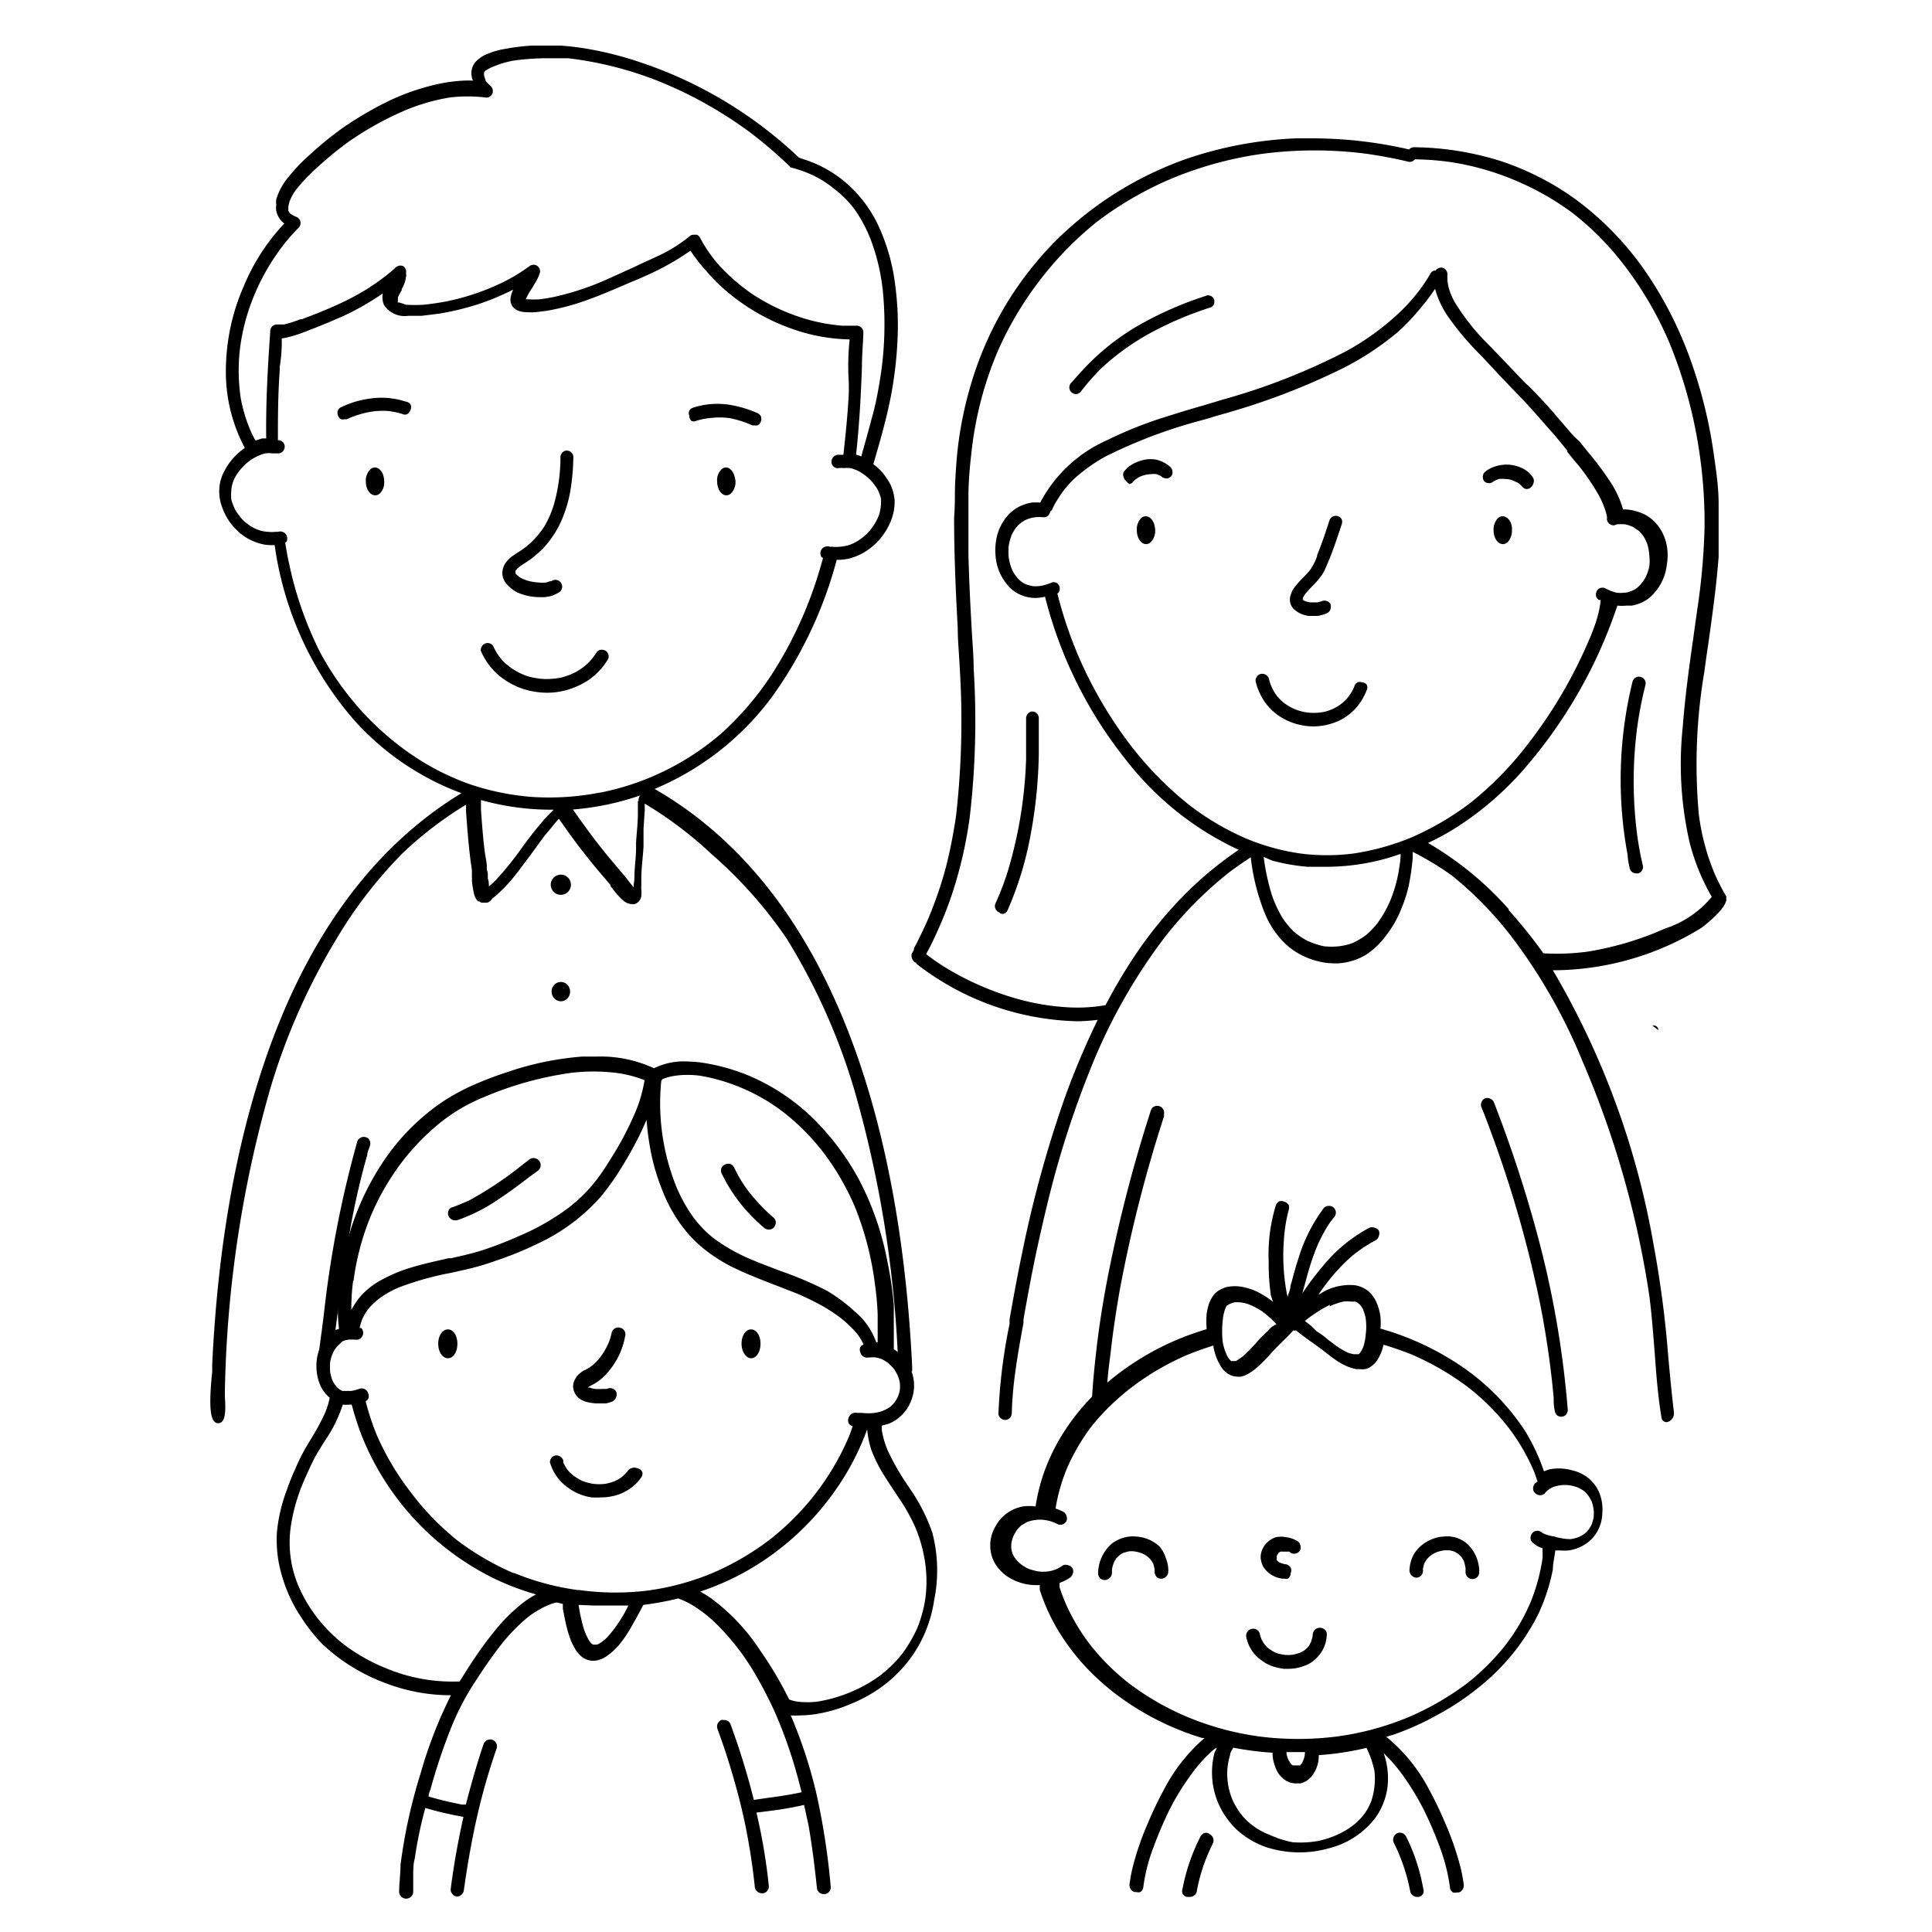
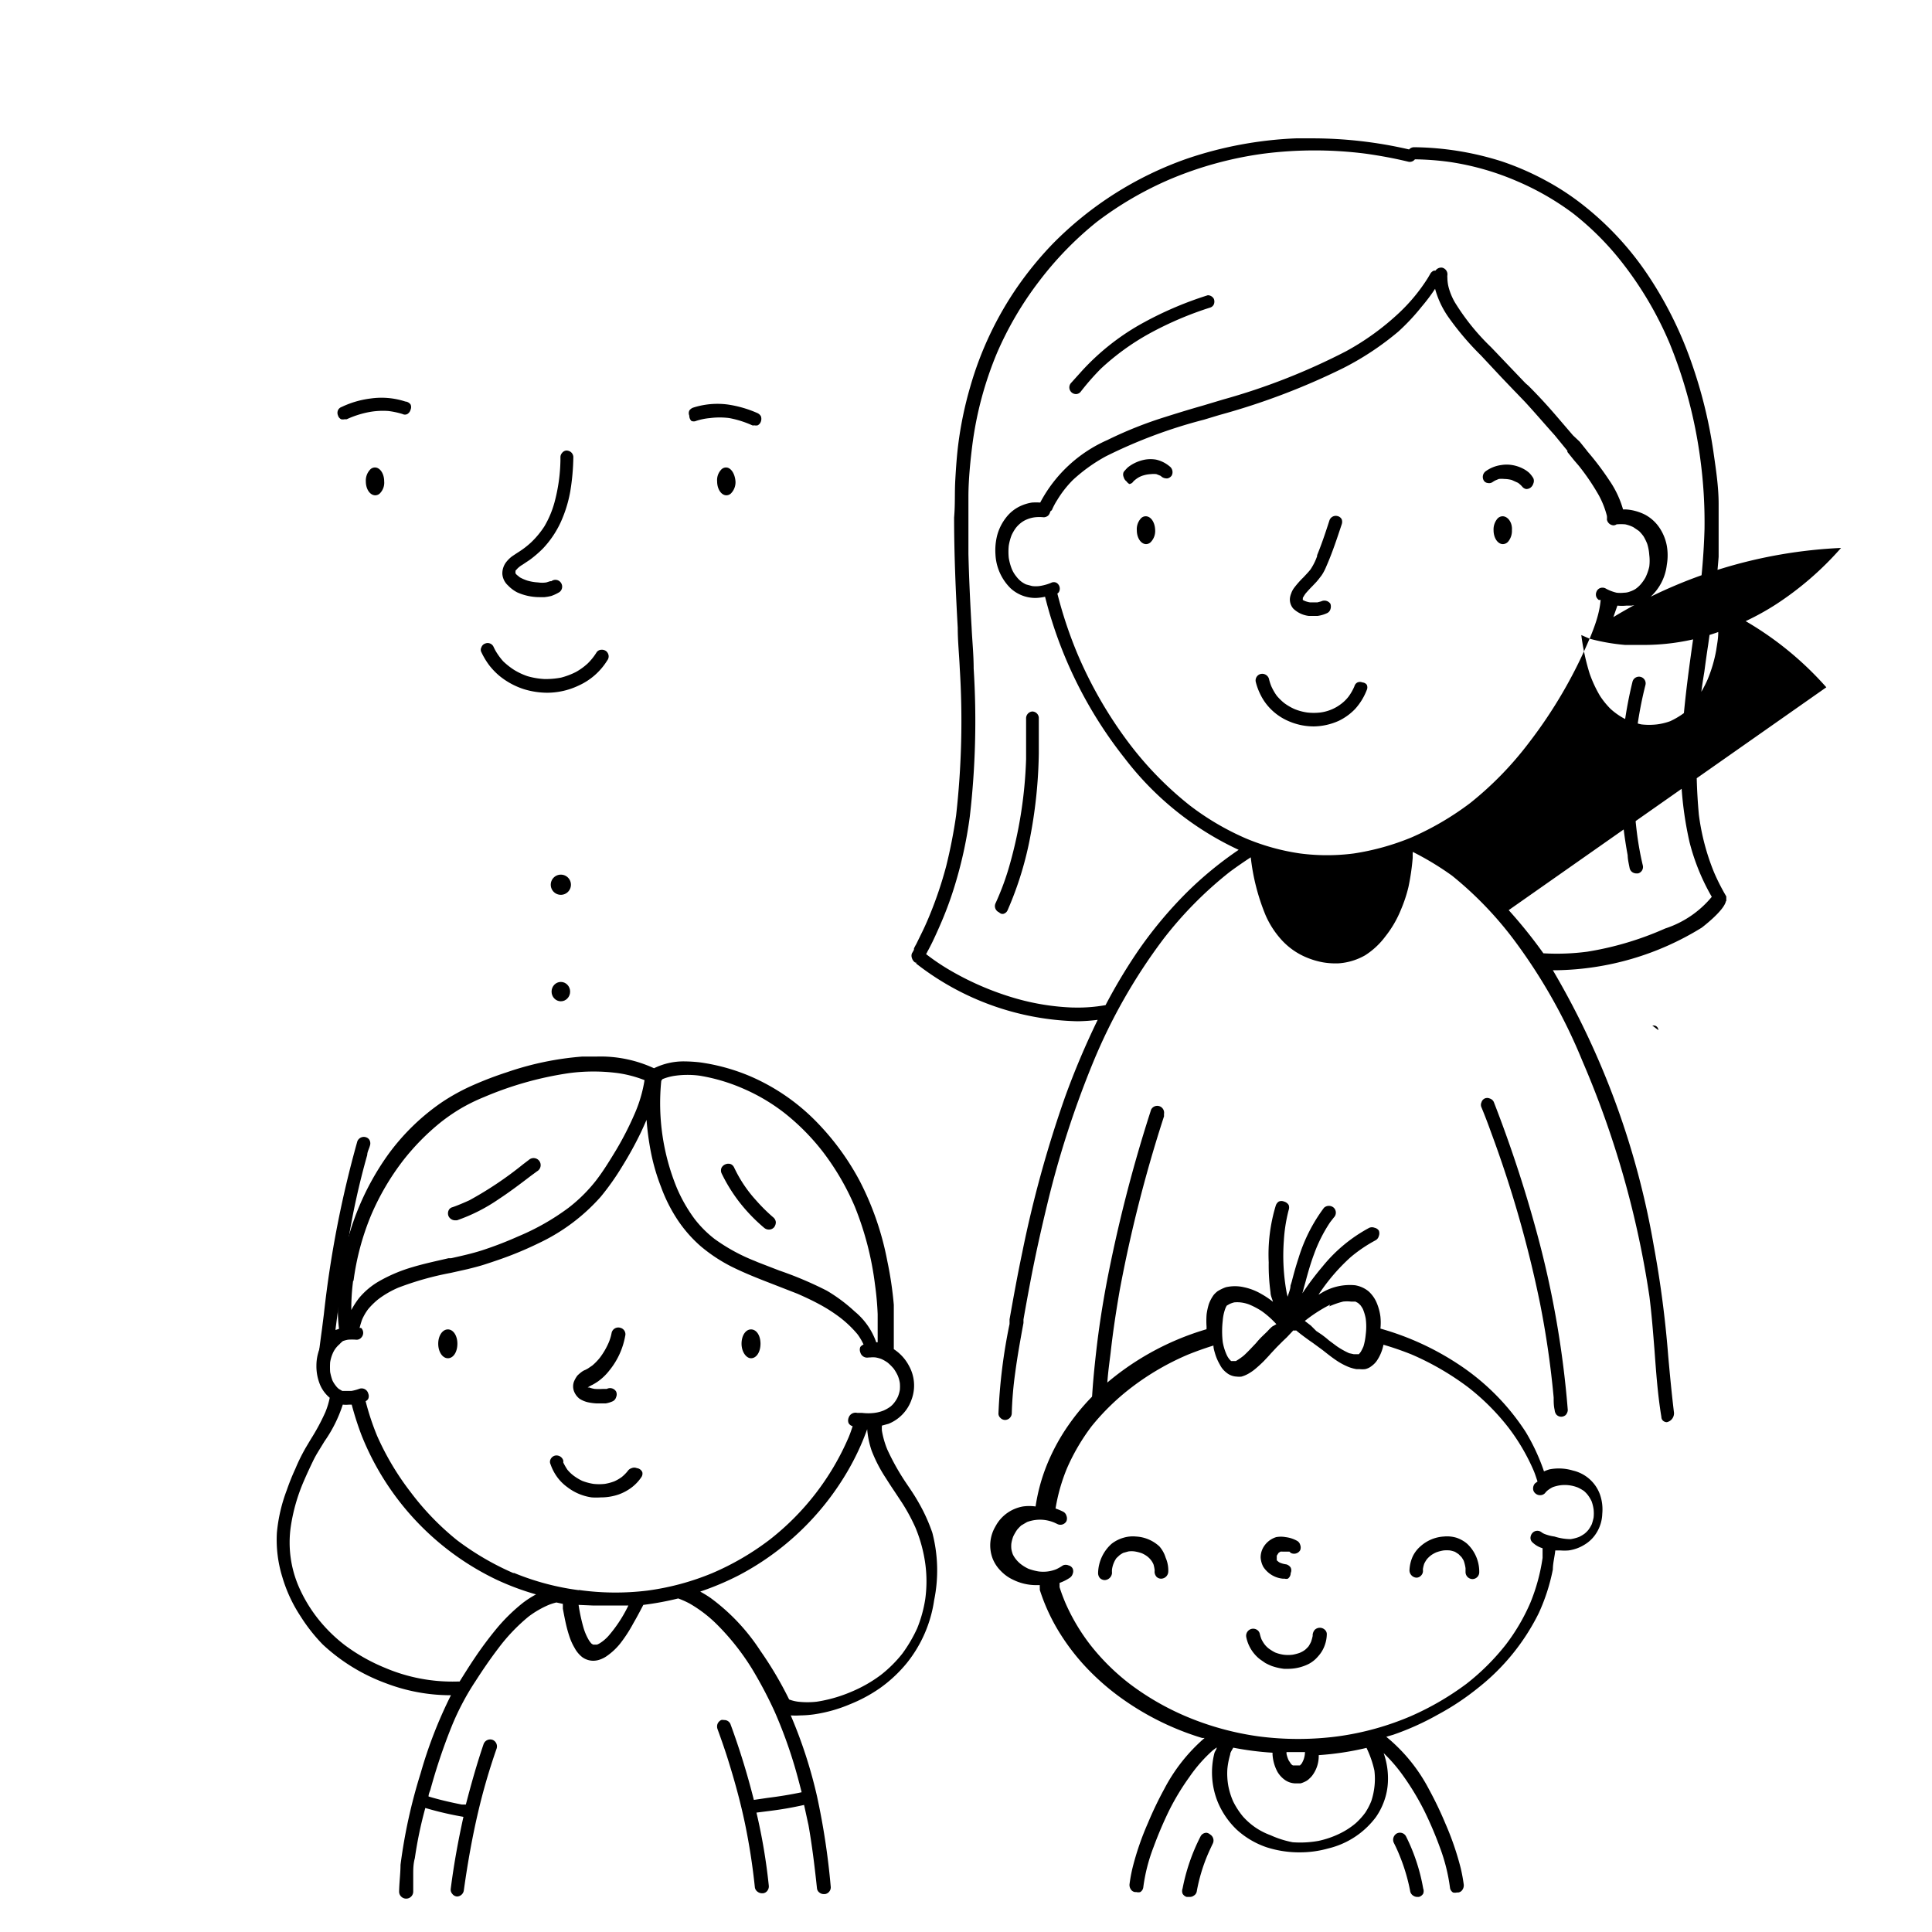
<svg xmlns="http://www.w3.org/2000/svg" id="Layer_3" data-name="Layer 3" viewBox="0 0 95.8 95.8">
  <defs />
  <path class="cls-1" d="M82.23 51.08a.23.23 0 0 0-.24-.23h-.06M83.23 51h-.07" />
  <path d="M25.64 29.37a2.7 2.7 0 0 0 1.11.24H27a2.35 2.35 0 0 0 .34-.06 2.14 2.14 0 0 0 .4-.19.33.33 0 0 0 .13-.21.34.34 0 0 0-.06-.26.33.33 0 0 0-.47-.07h-.06l-.19.06a1.39 1.39 0 0 1-.41 0 2.35 2.35 0 0 1-.53-.09 2.16 2.16 0 0 1-.37-.16l-.16-.13-.06-.07v-.07a.21.21 0 0 0 0-.06l.1-.11a1.26 1.26 0 0 1 .25-.19l.36-.24a5.58 5.58 0 0 0 .66-.57 4.85 4.85 0 0 0 .88-1.31 6.4 6.4 0 0 0 .47-1.53 11.3 11.3 0 0 0 .15-1.7.34.34 0 0 0-.13-.24.38.38 0 0 0-.21-.07.3.3 0 0 0-.22.12.32.32 0 0 0-.08.23v.13a8.57 8.57 0 0 1-.3 2.11 4.85 4.85 0 0 1-.49 1.16 4.38 4.38 0 0 1-.67.81 4.28 4.28 0 0 1-.58.45l-.14.09-.21.14a1.54 1.54 0 0 0-.29.28.92.92 0 0 0-.2.61.86.86 0 0 0 .28.56 1.74 1.74 0 0 0 .45.34ZM34.28 20.87a.29.29 0 0 0 .24 0 3.13 3.13 0 0 1 .69-.14 3.8 3.8 0 0 1 .95 0 5 5 0 0 1 1.14.36.18.18 0 0 0 .1 0 .39.39 0 0 0 .17 0 .33.33 0 0 0 .16-.19.39.39 0 0 0 0-.26.38.38 0 0 0-.18-.16 5.67 5.67 0 0 0-1.45-.42 3.93 3.93 0 0 0-1.72.15.38.38 0 0 0-.2.15.31.31 0 0 0 0 .25.37.37 0 0 0 .1.26ZM28.68 34a3.23 3.23 0 0 0 1.43-1.25.33.33 0 0 0 .07-.23.35.35 0 0 0-.12-.23.35.35 0 0 0-.25-.07.29.29 0 0 0-.23.13 2.87 2.87 0 0 1-.44.55 3.07 3.07 0 0 1-.58.42 3.65 3.65 0 0 1-.74.28 4 4 0 0 1-.84.07 3.7 3.7 0 0 1-.82-.14 3.26 3.26 0 0 1-.68-.32 3.62 3.62 0 0 1-.53-.42 3.17 3.17 0 0 1-.4-.56l-.07-.14a.32.32 0 0 0-.42-.18.3.3 0 0 0-.19.19.25.25 0 0 0 0 .24 3.73 3.73 0 0 0 .39.65 3.48 3.48 0 0 0 .5.52 3.71 3.71 0 0 0 1.24.67 4 4 0 0 0 1.13.17 3.65 3.65 0 0 0 1.55-.35ZM16.59 66.41l.05-.4v-.12c.19-1.46.37-2.88.62-4.32a37.73 37.73 0 0 1 .95-4.3c0-.15.09-.3.13-.45a.36.36 0 0 0 0-.25.29.29 0 0 0-.17-.17.34.34 0 0 0-.26 0 .35.35 0 0 0-.19.19 53 53 0 0 0-1.66 8.57l-.1.79c-.06.42-.11.85-.17 1.27ZM18.59 23.18a.33.33 0 0 0-.25.12.79.79 0 0 0-.2.57c0 .39.21.69.47.69a.33.33 0 0 0 .25-.12.75.75 0 0 0 .19-.57c0-.39-.21-.69-.46-.69ZM36 23.18a.33.33 0 0 0-.25.12.75.75 0 0 0-.19.57c0 .39.21.69.46.69a.33.33 0 0 0 .25-.12.79.79 0 0 0 .2-.57c-.03-.39-.23-.69-.47-.69ZM20.1 19.91a3.81 3.81 0 0 0-1.72-.15 4.66 4.66 0 0 0-1.44.42.31.31 0 0 0-.18.16.33.33 0 0 0 0 .26.3.3 0 0 0 .16.19.38.38 0 0 0 .16 0h.11a4.79 4.79 0 0 1 1.13-.36 3.76 3.76 0 0 1 .94-.05 4.15 4.15 0 0 1 .7.15.26.26 0 0 0 .24 0 .36.36 0 0 0 .16-.22.32.32 0 0 0 0-.25.35.35 0 0 0-.26-.15Z" />
-   <path d="M32.46 39.12a13.94 13.94 0 0 0 5.78-4.51 20.73 20.73 0 0 0 3.25-6.85h.11a2.41 2.41 0 0 0 .53-.07 2.89 2.89 0 0 0 1.1-.57 3.19 3.19 0 0 0 1-1.44 2.49 2.49 0 0 0 .13-.87 2.24 2.24 0 0 0-.19-.75 3.27 3.27 0 0 0-.45-.67 3.34 3.34 0 0 0-.41-.37V23c.32-1.1.65-2.23.87-3.38a19.55 19.55 0 0 0 .32-2.68 15.16 15.16 0 0 0-.11-2.8 9.79 9.79 0 0 0-.69-2.62 6.48 6.48 0 0 0-1.44-2.17 6 6 0 0 0-2.37-1.44l-.27-.09a21.15 21.15 0 0 0-8.3-4.87A17 17 0 0 0 29 2.4c-.38-.06-.79-.11-1.21-.14h-1.4a10.15 10.15 0 0 0-1.32.16 3.73 3.73 0 0 0-.84.23 1.61 1.61 0 0 0-.65.42.84.84 0 0 0-.18.35.81.81 0 0 0 0 .41s0 .11.07.17a4.61 4.61 0 0 0-.53 0 7.86 7.86 0 0 0-1.28.18 11.27 11.27 0 0 0-2.45.86 17.15 17.15 0 0 0-2.14 1.25c-.25.17-.49.36-.7.52-.39.31-.73.6-1.05.9a8.38 8.38 0 0 0-1 1.05 3.08 3.08 0 0 0-.62 1.12 1 1 0 0 0 0 .28 1 1 0 0 0 0 .3 1.05 1.05 0 0 0 .26.5.53.53 0 0 0 .14.12 10.26 10.26 0 0 0-2 3.08 10.52 10.52 0 0 0-.9 4.15 8 8 0 0 0 .94 3.9 3.18 3.18 0 0 0-1 1.12 2.09 2.09 0 0 0-.25.74 2.22 2.22 0 0 0 .06.88 3 3 0 0 0 .91 1.45 2.64 2.64 0 0 0 1.06.56 1.88 1.88 0 0 0 .53.07h.17a16.71 16.71 0 0 0 3.95 8.69 13.39 13.39 0 0 0 5.31 3.61c-9.36 5.7-11.91 18.53-12.36 28.4a2.55 2.55 0 0 1 0 .31c-.1 1-.18 2.16.11 2.45a.25.25 0 0 0 .19.08c.42 0 .36-.81.33-1.33v-.22a58.2 58.2 0 0 1 2.24-15 31.8 31.8 0 0 1 3.31-7.49 22.07 22.07 0 0 1 3.3-4.26 18.53 18.53 0 0 1 3.11-2.37v.36c.07.94.14 1.92.29 2.87v.35a.9.9 0 0 1 0 .18 4.37 4.37 0 0 0 .08.54 1.11 1.11 0 0 0 .07.26.65.65 0 0 0 .15.23.11.11 0 0 0 .06 0 .35.35 0 0 0 .12.07H24.17a.6.6 0 0 0 .24-.2l.12-.1.11-.09.24-.23c.17-.16.32-.33.48-.51.29-.35.56-.72.83-1.08l.1-.13c.23-.32.47-.65.73-1l.28-.33c.13-.17.27-.33.41-.49.38.53.76 1.08 1.18 1.61.24.31.49.62.74.92l.4.47.09.11.15.17v.05c.1.14.21.27.32.41l.22.23a1 1 0 0 0 .27.2.61.61 0 0 0 .25.06.32.32 0 0 0 .14 0 .49.49 0 0 0 .33-.4 1.77 1.77 0 0 0 0-.32.61.61 0 0 1 0-.14v-.38c0-.54.08-1.08.11-1.62v-.89l.06-.89v-.24a.34.34 0 0 1 0-.1 19.18 19.18 0 0 1 3.3 2.49A21.85 21.85 0 0 1 39 46.53 31 31 0 0 1 42.35 54a56.74 56.74 0 0 1 2.2 14h.68v-.24c-.48-10.01-3.08-23.06-12.77-28.64ZM11.94 19.76a9.43 9.43 0 0 1-.07-2.2 10 10 0 0 1 .61-2.6 10.83 10.83 0 0 1 1.32-2.47 9.39 9.39 0 0 1 1-1.19.33.33 0 0 0-.09-.54 1.26 1.26 0 0 1-.26-.13.45.45 0 0 1-.1-.09l-.05-.08a.19.19 0 0 1 0-.09.62.62 0 0 1 0-.13 1.64 1.64 0 0 1 .07-.28 2.28 2.28 0 0 1 .34-.59 8.49 8.49 0 0 1 .95-1c.33-.31.68-.61 1.08-.93.29-.22.53-.41.78-.57a15.41 15.41 0 0 1 2.39-1.32 9.75 9.75 0 0 1 2.42-.72 7.57 7.57 0 0 1 1.71 0 .43.43 0 0 0 .16 0 .35.35 0 0 0 .2-.16.33.33 0 0 0-.07-.4 2.71 2.71 0 0 1-.24-.25L24 3.74V3.59l.08-.09a2.18 2.18 0 0 1 .27-.15A4.68 4.68 0 0 1 25.5 3a12.25 12.25 0 0 1 1.44-.11h1.25a17.93 17.93 0 0 1 4.38 1.1 20.56 20.56 0 0 1 4.59 2.55 21.87 21.87 0 0 1 2 1.71s0 .05.08.06a6.09 6.09 0 0 1 1 .35 5.15 5.15 0 0 1 1.12.7 5.32 5.32 0 0 1 1 1 7 7 0 0 1 .86 1.64 10.22 10.22 0 0 1 .57 2.57 17 17 0 0 1-.19 4.46c-.08.48-.18 1-.31 1.48s-.34 1.27-.52 1.89l-.06.23-.26-.09c.16-1.46.24-2.93.29-4.36 0-.54.05-1.09.07-1.64v-.08a.33.33 0 0 0-.34-.31h-.7a9 9 0 0 1-2.18-.45 10 10 0 0 1-2.32-1.14 9.86 9.86 0 0 1-1.6-1.39 7 7 0 0 1-.94-1.35.41.41 0 0 0-.17-.18h-.17a.28.28 0 0 0-.19.07 7.33 7.33 0 0 1-1.5.95l-1 .46-.25.12-1.26.57a13.61 13.61 0 0 1-2.75.92c-.24.05-.46.08-.67.11a4 4 0 0 1-.58 0h-.12a3.36 3.36 0 0 1 .27-.49l.06-.09.2-.34a2.3 2.3 0 0 0 .17-.39.32.32 0 0 0-.11-.33.33.33 0 0 0-.41 0 8.49 8.49 0 0 1-1.2.74 11.68 11.68 0 0 1-2.89 1c-.4.08-.78.13-1.15.17a6.58 6.58 0 0 1-.88 0l-.32-.11h-.08a.25.25 0 0 1 0-.08v-.17a3.13 3.13 0 0 1 .19-.36v-.06a1.51 1.51 0 0 0 .21-.6.25.25 0 0 0 0-.17.35.35 0 0 0-.13-.36.35.35 0 0 0-.39.07l-.07.07a11 11 0 0 1-2.35 1.55c-.48.24-1 .46-1.52.67l-.7.27h-.08a5.5 5.5 0 0 1-.81.26h-.37a.33.33 0 0 0-.31.36c-.15 2.11-.22 3.75-.2 5.29H13l-.33.1a4.52 4.52 0 0 1-.25-.49 7.67 7.67 0 0 1-.48-1.59ZM27 40.61l-.27.33c-.1.11-.19.23-.29.35l-.36.47-.24.33a14.64 14.64 0 0 1-1.22 1.51 4 4 0 0 1-.3.29l-.08.06c0-.13 0-.25-.05-.38v-.11c0-.11 0-.22-.05-.33a.77.77 0 0 1 0-.15c0-.24-.07-.48-.1-.73-.09-.69-.14-1.4-.19-2.09v-.49a12.9 12.9 0 0 0 3.46.48h.14Zm4.63-.89v.62c0 .48-.06.95-.09 1.43v.27c0 .37-.05.75-.07 1.12s0 .46-.05.69V44l-.24-.3-.17-.22-.12-.14-.07-.08-.25-.3c-.31-.36-.62-.74-.94-1.15s-.84-1.12-1.22-1.67a13.42 13.42 0 0 0 3.34-.7c-.08.07-.08.18-.09.28Zm-1.88-.42a13.15 13.15 0 0 1-3.31.22 12.49 12.49 0 0 1-3.16-.64 12.43 12.43 0 0 1-2.75-1.38 14.11 14.11 0 0 1-2.66-2.31 14.81 14.81 0 0 1-2-2.85 18 18 0 0 1-1.53-4.37c-.08-.35-.14-.71-.2-1.07 0 0 .06 0 .08-.07a.39.39 0 0 0 0-.26.35.35 0 0 0-.43-.2h-.12a1.72 1.72 0 0 1-.39 0 1.76 1.76 0 0 1-.4-.07 2.48 2.48 0 0 1-.44-.2 3.13 3.13 0 0 1-.44-.36 3.72 3.72 0 0 1-.33-.45 2.54 2.54 0 0 1-.2-.52 2.3 2.3 0 0 1 0-.45 1.28 1.28 0 0 1 .06-.34 1.56 1.56 0 0 1 .19-.42 2.68 2.68 0 0 1 .4-.49 2.2 2.2 0 0 1 .53-.39 2.16 2.16 0 0 1 .51-.2 1.37 1.37 0 0 1 .34 0h.23a.33.33 0 0 0 .38-.27.32.32 0 0 0-.26-.38h-.07c0-1.05 0-2.19.09-3.48v-.16a7.54 7.54 0 0 0 .1-1.41 3.35 3.35 0 0 0 .54-.12c.23-.06.46-.15.68-.23l.17-.07c.45-.17 1-.4 1.62-.67a13.1 13.1 0 0 0 2-1.14 1 1 0 0 0 .06.57 1.22 1.22 0 0 0 1.2.54h.67l.88-.11a13.65 13.65 0 0 0 1.84-.44 11.89 11.89 0 0 0 1.53-.61l.29-.14a1.2 1.2 0 0 0-.12.35.61.61 0 0 0 0 .3.55.55 0 0 0 .16.27.7.7 0 0 0 .28.15 1.24 1.24 0 0 0 .36.05 3 3 0 0 0 .43 0l.56-.07a11.7 11.7 0 0 0 2.12-.58c.83-.3 1.65-.68 2.43-1l.36-.16a13 13 0 0 0 2.21-1.24 7.44 7.44 0 0 0 .76.98 8.75 8.75 0 0 0 1.23 1.2 10.25 10.25 0 0 0 3 1.68 9 9 0 0 0 2.9.54 12.66 12.66 0 0 0-.04 2.17v.47c-.05 1-.15 2-.27 3.08h-.3a.36.36 0 0 0-.29.38.3.3 0 0 0 .12.22.3.3 0 0 0 .25.06.91.91 0 0 1 .23 0 2 2 0 0 1 .34 0 2 2 0 0 1 .49.2 2.69 2.69 0 0 1 .5.39 2.74 2.74 0 0 1 .36.48 2.22 2.22 0 0 1 .16.42 2 2 0 0 1 0 .35 2.51 2.51 0 0 1-.08.45 2.67 2.67 0 0 1-.25.51 2.76 2.76 0 0 1-.37.46 2.71 2.71 0 0 1-.46.36 2.11 2.11 0 0 1-.46.21 2.79 2.79 0 0 1-.4.07 1.67 1.67 0 0 1-.39 0h-.12a.36.36 0 0 0-.44.18.34.34 0 0 0 0 .28c0 .05.06.07.1.1-.11.4-.22.78-.34 1.14a20 20 0 0 1-2.2 4.63 15 15 0 0 1-2.46 2.89 13.06 13.06 0 0 1-6.03 2.97Z" />
  <path d="M27.81 43.37a.48.48 0 0 0 0 1 .48.48 0 0 0 0-1Z" />
  <ellipse cx="27.81" cy="49.17" rx=".46" ry=".48" />
  <path d="M64.89 30.54h.45a1.62 1.62 0 0 0 .47-.14.31.31 0 0 0 .16-.19.42.42 0 0 0 0-.27.36.36 0 0 0-.46-.12l-.19.05h-.36a1.38 1.38 0 0 1-.26-.07l-.1-.05v-.05a.11.11 0 0 0 0-.05 2.39 2.39 0 0 1 .13-.21c.11-.13.23-.26.35-.38l.18-.19c.1-.11.19-.23.28-.35a2.41 2.41 0 0 0 .22-.42c.31-.7.55-1.44.77-2.1a.37.37 0 0 0 0-.25.31.31 0 0 0-.21-.16.33.33 0 0 0-.4.22c-.19.59-.38 1.16-.61 1.72v.05a2.91 2.91 0 0 1-.33.66c-.11.14-.23.26-.35.39a4.62 4.62 0 0 0-.46.52 1 1 0 0 0-.15.29.83.83 0 0 0-.06.26.69.69 0 0 0 .17.48 1.33 1.33 0 0 0 .76.36ZM67.56 33.84a.32.32 0 0 0-.25 0 .3.3 0 0 0-.15.19 2.51 2.51 0 0 1-.29.51 1.93 1.93 0 0 1-.35.35 2.15 2.15 0 0 1-1.05.44 2.83 2.83 0 0 1-.65 0 2.66 2.66 0 0 1-.63-.17 2.72 2.72 0 0 1-.5-.29 2.67 2.67 0 0 1-.38-.37 2.73 2.73 0 0 1-.27-.47 2.4 2.4 0 0 1-.12-.38.35.35 0 0 0-.41-.23.33.33 0 0 0-.24.4 3.09 3.09 0 0 0 .25.66 2.64 2.64 0 0 0 .38.56 2.78 2.78 0 0 0 1 .72 3.13 3.13 0 0 0 1.24.26 3.11 3.11 0 0 0 1.25-.28 2.82 2.82 0 0 0 .8-.58 3 3 0 0 0 .58-.94.31.31 0 0 0 0-.27.29.29 0 0 0-.21-.11ZM75.83 23.45a1.44 1.44 0 0 0-.25-.18 1.83 1.83 0 0 0-.6-.21 1.63 1.63 0 0 0-.54 0 1.69 1.69 0 0 0-.76.3.35.35 0 0 0-.11.46.26.26 0 0 0 .2.13.3.3 0 0 0 .26-.06l.1-.06.19-.08a1.24 1.24 0 0 1 .27 0 1.57 1.57 0 0 1 .37.05l.31.14a1.24 1.24 0 0 1 .21.19.33.33 0 0 0 .2.12.36.36 0 0 0 .2-.06.39.39 0 0 0 .15-.21.33.33 0 0 0 0-.27 1.39 1.39 0 0 0-.2-.26ZM54.89 69.09c0-.68.1-1.35.18-2 .11-1 .26-2 .45-3.1a68.64 68.64 0 0 1 2.2-8.64.93.93 0 0 1 0-.13.34.34 0 0 0-.64-.2 71.91 71.91 0 0 0-2.22 8.66c-.21 1.13-.38 2.24-.5 3.3s-.19 1.84-.23 2.68ZM74.07 54.64a.33.33 0 0 0-.2-.17.31.31 0 0 0-.25 0 .3.3 0 0 0-.16.19.3.3 0 0 0 0 .25c.17.41.33.83.48 1.25a57.41 57.41 0 0 1 2.42 8.45 45.3 45.3 0 0 1 .68 4.69c0 .21 0 .41.05.62a.4.4 0 0 0 .09.23.33.33 0 0 0 .23.1.35.35 0 0 0 .22-.08.39.39 0 0 0 .11-.25 48 48 0 0 0-1.52-8.74 63.79 63.79 0 0 0-2.15-6.54ZM56.81 25.6a.33.33 0 0 0-.25.12.79.79 0 0 0-.19.57c0 .39.21.69.46.69a.33.33 0 0 0 .25-.12.79.79 0 0 0 .2-.57c-.01-.39-.21-.69-.47-.69ZM74.51 25.6a.35.35 0 0 0-.26.12.83.83 0 0 0-.19.57c0 .39.21.69.46.69a.35.35 0 0 0 .26-.12.83.83 0 0 0 .19-.57c.03-.39-.21-.69-.46-.69ZM57.32 22.79a1.63 1.63 0 0 0-.54 0 2 2 0 0 0-.61.22 1.84 1.84 0 0 0-.25.17 2.3 2.3 0 0 0-.2.22.31.31 0 0 0 0 .26.38.38 0 0 0 .14.21.44.44 0 0 0 .14.13.27.27 0 0 0 .2-.13 1.56 1.56 0 0 1 .2-.16 1.09 1.09 0 0 1 .31-.14 1.51 1.51 0 0 1 .36-.06 1.12 1.12 0 0 1 .27 0l.2.08.09.07a.43.43 0 0 0 .27.06.35.35 0 0 0 .2-.14.36.36 0 0 0-.11-.46 1.57 1.57 0 0 0-.67-.33Z" />
-   <path d="M85.6 44.67v-.22a10.4 10.4 0 0 1-.61-1.2 11.35 11.35 0 0 1-.75-2.85 27.34 27.34 0 0 1 .27-7.08c.06-.45.12-.89.19-1.34.2-1.43.41-2.91.52-4.37v-2.63c0-.8-.12-1.62-.24-2.45a23.41 23.41 0 0 0-1.16-4.7 19.08 19.08 0 0 0-2.12-4.21 15.08 15.08 0 0 0-3.11-3.38 12.66 12.66 0 0 0-1.93-1.28 13.74 13.74 0 0 0-2.2-.96 14.84 14.84 0 0 0-4.35-.7.34.34 0 0 0-.24.11 21.36 21.36 0 0 0-4.74-.55h-.86a19.21 19.21 0 0 0-5.39 1 17.4 17.4 0 0 0-6.7 4.25 17.36 17.36 0 0 0-1.7 2.07 16.88 16.88 0 0 0-2.37 5 18.55 18.55 0 0 0-.6 2.9c-.06.49-.1 1-.14 1.7s0 1.18-.06 1.88c0 1.82.08 3.68.18 5.47 0 .66.07 1.32.1 2a41.87 41.87 0 0 1-.18 7.3 25.37 25.37 0 0 1-.49 2.51 19.52 19.52 0 0 1-.85 2.51c-.12.29-.25.58-.4.88l-.24.49a2.12 2.12 0 0 0-.11.21v.06a1.62 1.62 0 0 1-.1.18.33.33 0 0 0 0 .24.41.41 0 0 0 .16.22h.05v.05a13.47 13.47 0 0 0 8 2.86 8.93 8.93 0 0 0 1-.07 39.4 39.4 0 0 0-1.62 3.83 57.67 57.67 0 0 0-2.12 7.7c-.23 1.09-.43 2.19-.63 3.32v.23a27.11 27.11 0 0 0-.55 4.42.28.28 0 0 0 .09.23.32.32 0 0 0 .24.11.34.34 0 0 0 .33-.34 17.94 17.94 0 0 1 .17-2c.11-.83.26-1.66.41-2.47v-.17c.11-.64.23-1.28.35-1.92.26-1.36.54-2.6.83-3.8a48 48 0 0 1 2.26-7 27.67 27.67 0 0 1 3.5-6.15 19.11 19.11 0 0 1 3.28-3.32c.35-.26.7-.5 1.05-.73a10.57 10.57 0 0 0 .73 2.86 4.49 4.49 0 0 0 .81 1.25 3.48 3.48 0 0 0 1.26.87 3.89 3.89 0 0 0 .79.23 3.64 3.64 0 0 0 .56.05h.17a3.07 3.07 0 0 0 1.35-.4 3.78 3.78 0 0 0 1-.93 5.37 5.37 0 0 0 .78-1.34 7 7 0 0 0 .37-1.12 11.62 11.62 0 0 0 .21-1.44v-.22a.19.19 0 0 0 0-.08A14.49 14.49 0 0 1 72 43.42a17.87 17.87 0 0 1 3 3.09 27.17 27.17 0 0 1 3.46 6.09 46.87 46.87 0 0 1 3.33 11.7c.11.87.18 1.78.25 2.65.08 1.09.16 2.22.34 3.3 0 .19.16.27.27.27A.45.45 0 0 0 83 70c-.11-.92-.2-1.86-.28-2.76a52.58 52.58 0 0 0-.72-5.49 40.42 40.42 0 0 0-5-13.64h.19A14.09 14.09 0 0 0 84.38 46s1.1-.83 1.2-1.31c0 0 .02-.01.02-.02Zm-6.78-13a23.26 23.26 0 0 1-3 5.15 16.73 16.73 0 0 1-2.92 3 14.35 14.35 0 0 1-2.9 1.7 12.33 12.33 0 0 1-2.87.8 10.3 10.3 0 0 1-2.66 0 11 11 0 0 1-2.7-.75A13.18 13.18 0 0 1 59 39.94a17 17 0 0 1-2.95-3 20.94 20.94 0 0 1-2.62-4.51 21.23 21.23 0 0 1-1-3 .2.2 0 0 0 .08-.08.34.34 0 0 0-.12-.45.29.29 0 0 0-.27 0 2.42 2.42 0 0 1-.58.16 1.47 1.47 0 0 1-.36 0l-.3-.08a1.28 1.28 0 0 1-.25-.15 1.42 1.42 0 0 1-.24-.25 1.51 1.51 0 0 1-.22-.37 2.64 2.64 0 0 1-.15-.55 3 3 0 0 1 0-.6 2.63 2.63 0 0 1 .14-.52 2.12 2.12 0 0 1 .21-.36 1.48 1.48 0 0 1 .25-.25 1.22 1.22 0 0 1 .29-.17 1.46 1.46 0 0 1 .41-.11 2 2 0 0 1 .43 0 .35.35 0 0 0 .23-.09.42.42 0 0 0 .1-.2.5.5 0 0 0 .08-.07 3.29 3.29 0 0 1 .26-.49 5.24 5.24 0 0 1 .78-1 8.13 8.13 0 0 1 1.63-1.17 24.66 24.66 0 0 1 4.87-1.82l.76-.23a34.28 34.28 0 0 0 6.13-2.32 14.26 14.26 0 0 0 2.75-1.82 10.59 10.59 0 0 0 1.16-1.24 8.77 8.77 0 0 0 .66-.88 4.51 4.51 0 0 0 .7 1.46 14.13 14.13 0 0 0 1.58 1.85l1 1.07.65.68.05.05.49.51c.55.6 1 1.13 1.46 1.64l.63.77v.06l.33.41.24.28a11.21 11.21 0 0 1 1 1.48 4.4 4.4 0 0 1 .39 1 .84.84 0 0 1 0 .18.35.35 0 0 0 .33.29.3.3 0 0 0 .15-.05 2.74 2.74 0 0 1 .43 0 1.72 1.72 0 0 1 .4.14l.28.19a2 2 0 0 1 .23.27 2.53 2.53 0 0 1 .18.37 2.35 2.35 0 0 1 .1.54 2.31 2.31 0 0 1 0 .59 2.47 2.47 0 0 1-.19.54 2.08 2.08 0 0 1-.24.34 1.38 1.38 0 0 1-.26.23 1.23 1.23 0 0 1-.26.12.8.8 0 0 1-.3.06 1.59 1.59 0 0 1-.37 0 2.09 2.09 0 0 1-.56-.22.34.34 0 0 0-.28 0 .32.32 0 0 0-.16.18.34.34 0 0 0 0 .26.39.39 0 0 0 .12.14h.09c-.06.69-.3 1.32-.55 1.93Zm-15.75 11a9.91 9.91 0 0 0 1.77.31h.94a11.09 11.09 0 0 0 2.77-.36c.29-.08.6-.17.9-.28v.05c0 .28-.06.57-.1.85a7 7 0 0 1-.43 1.46 5.87 5.87 0 0 1-.62 1.08 4.15 4.15 0 0 1-.58.6 3.93 3.93 0 0 1-.65.38 3 3 0 0 1-.66.16 3.35 3.35 0 0 1-.77 0 3.88 3.88 0 0 1-.87-.3 3.43 3.43 0 0 1-.66-.47 4 4 0 0 1-.52-.64 6.11 6.11 0 0 1-.52-1.12 11.22 11.22 0 0 1-.41-1.9Zm11.74 2.41a16.24 16.24 0 0 0-4-3.28 12.94 12.94 0 0 0 1.5-.83 15.61 15.61 0 0 0 3.23-2.8A23.86 23.86 0 0 0 80 30.6l.2-.57a2.3 2.3 0 0 0 .45 0h.26a1.94 1.94 0 0 0 .87-.38 2.54 2.54 0 0 0 .87-1.64 2.76 2.76 0 0 0 0-.95 2.38 2.38 0 0 0-.37-.9 2 2 0 0 0-.71-.64 2.48 2.48 0 0 0-.51-.19 2.34 2.34 0 0 0-.45-.07h-.13a4.9 4.9 0 0 0-.68-1.44 14.09 14.09 0 0 0-1.08-1.43l-.06-.08-.33-.41-.33-.31-.72-.84c-.41-.48-.87-1-1.49-1.62l-.15-.13-.86-.9-.61-.64-.24-.25a11.23 11.23 0 0 1-1.79-2.22 3.06 3.06 0 0 1-.31-.75 2 2 0 0 1-.06-.47.49.49 0 0 1 0-.12.34.34 0 0 0-.27-.38h-.06a.34.34 0 0 0-.26.15h-.08a.36.36 0 0 0-.18.16l-.11.19a8.83 8.83 0 0 1-1.42 1.73 12.82 12.82 0 0 1-2.65 1.92 31.82 31.82 0 0 1-6.09 2.39l-1 .3c-.6.17-1.22.36-1.82.55a19.91 19.91 0 0 0-2.92 1.16 6.9 6.9 0 0 0-3.33 3.1 2.88 2.88 0 0 0-.41 0 2.16 2.16 0 0 0-.52.15 1.91 1.91 0 0 0-.76.59 2.47 2.47 0 0 0-.44.87 3 3 0 0 0-.09.95 2.53 2.53 0 0 0 .75 1.69 1.82 1.82 0 0 0 1.26.48 2.54 2.54 0 0 0 .45-.06c.1.39.21.8.34 1.2a21.22 21.22 0 0 0 3.61 6.81 15.14 15.14 0 0 0 5.65 4.54 18.08 18.08 0 0 0-2.56 2.1 20.66 20.66 0 0 0-2.49 3 27 27 0 0 0-1.55 2.6 7.8 7.8 0 0 1-1.55.12h-.07a11.79 11.79 0 0 1-2.86-.46 14.35 14.35 0 0 1-3.42-1.5c-.36-.22-.69-.45-1-.69a.83.83 0 0 0 .07-.13c.08-.14.15-.28.22-.42s.27-.57.42-.92a17.67 17.67 0 0 0 .66-1.76 21.13 21.13 0 0 0 .8-3.6 41.22 41.22 0 0 0 .19-7.33c0-.68-.07-1.36-.1-2-.07-1.21-.13-2.45-.16-3.68v-2.84c0-.84.1-1.83.2-2.61a17.68 17.68 0 0 1 1.21-4.5 16.82 16.82 0 0 1 2.1-3.58A16.71 16.71 0 0 1 54.39 11a17.15 17.15 0 0 1 3.67-2.13 18.22 18.22 0 0 1 4.59-1.25 20 20 0 0 1 5.07 0c.71.1 1.42.23 2.12.4a.32.32 0 0 0 .32-.12 14.07 14.07 0 0 1 1.72.13 13.33 13.33 0 0 1 3.38.97A13.44 13.44 0 0 1 78 10.58a14.16 14.16 0 0 1 2.52 2.55A17.56 17.56 0 0 1 82.78 17a23.17 23.17 0 0 1 1.53 5.75 23.43 23.43 0 0 1 .21 3.48 32.79 32.79 0 0 1-.36 4c-.06.45-.13.9-.19 1.36-.21 1.46-.42 3-.53 4.46a17.45 17.45 0 0 0 .34 5.72 10.64 10.64 0 0 0 1.1 2.7 5 5 0 0 1-2.31 1.57 15.56 15.56 0 0 1-3.86 1.15 11.51 11.51 0 0 1-2.18.08 24.06 24.06 0 0 0-1.72-2.14Z" />
+   <path d="M85.6 44.67v-.22a10.4 10.4 0 0 1-.61-1.2 11.35 11.35 0 0 1-.75-2.85 27.34 27.34 0 0 1 .27-7.08c.06-.45.12-.89.19-1.34.2-1.43.41-2.91.52-4.37v-2.63c0-.8-.12-1.62-.24-2.45a23.41 23.41 0 0 0-1.16-4.7 19.08 19.08 0 0 0-2.12-4.21 15.08 15.08 0 0 0-3.11-3.38 12.66 12.66 0 0 0-1.93-1.28 13.74 13.74 0 0 0-2.2-.96 14.84 14.84 0 0 0-4.35-.7.34.34 0 0 0-.24.11 21.36 21.36 0 0 0-4.74-.55h-.86a19.21 19.21 0 0 0-5.39 1 17.4 17.4 0 0 0-6.7 4.25 17.36 17.36 0 0 0-1.7 2.07 16.88 16.88 0 0 0-2.37 5 18.55 18.55 0 0 0-.6 2.9c-.06.49-.1 1-.14 1.7s0 1.18-.06 1.88c0 1.82.08 3.68.18 5.47 0 .66.07 1.32.1 2a41.87 41.87 0 0 1-.18 7.3 25.37 25.37 0 0 1-.49 2.51 19.52 19.52 0 0 1-.85 2.51c-.12.29-.25.58-.4.88l-.24.49a2.12 2.12 0 0 0-.11.21v.06a1.62 1.62 0 0 1-.1.18.33.33 0 0 0 0 .24.41.41 0 0 0 .16.22h.05v.05a13.47 13.47 0 0 0 8 2.86 8.93 8.93 0 0 0 1-.07 39.4 39.4 0 0 0-1.62 3.83 57.67 57.67 0 0 0-2.12 7.7c-.23 1.09-.43 2.19-.63 3.32v.23a27.11 27.11 0 0 0-.55 4.42.28.28 0 0 0 .09.23.32.32 0 0 0 .24.11.34.34 0 0 0 .33-.34 17.94 17.94 0 0 1 .17-2c.11-.83.26-1.66.41-2.47v-.17c.11-.64.23-1.28.35-1.92.26-1.36.54-2.6.83-3.8a48 48 0 0 1 2.26-7 27.67 27.67 0 0 1 3.5-6.15 19.11 19.11 0 0 1 3.28-3.32c.35-.26.7-.5 1.05-.73a10.57 10.57 0 0 0 .73 2.86 4.49 4.49 0 0 0 .81 1.25 3.48 3.48 0 0 0 1.26.87 3.89 3.89 0 0 0 .79.23 3.64 3.64 0 0 0 .56.05h.17a3.07 3.07 0 0 0 1.35-.4 3.78 3.78 0 0 0 1-.93 5.37 5.37 0 0 0 .78-1.34 7 7 0 0 0 .37-1.12 11.62 11.62 0 0 0 .21-1.44v-.22a.19.19 0 0 0 0-.08A14.49 14.49 0 0 1 72 43.42a17.87 17.87 0 0 1 3 3.09 27.17 27.17 0 0 1 3.46 6.09 46.87 46.87 0 0 1 3.33 11.7c.11.87.18 1.78.25 2.65.08 1.09.16 2.22.34 3.3 0 .19.16.27.27.27A.45.45 0 0 0 83 70c-.11-.92-.2-1.86-.28-2.76a52.58 52.58 0 0 0-.72-5.49 40.42 40.42 0 0 0-5-13.64h.19A14.09 14.09 0 0 0 84.38 46s1.1-.83 1.2-1.31c0 0 .02-.01.02-.02Zm-6.78-13a23.26 23.26 0 0 1-3 5.15 16.73 16.73 0 0 1-2.92 3 14.35 14.35 0 0 1-2.9 1.7 12.33 12.33 0 0 1-2.87.8 10.3 10.3 0 0 1-2.66 0 11 11 0 0 1-2.7-.75A13.18 13.18 0 0 1 59 39.94a17 17 0 0 1-2.95-3 20.94 20.94 0 0 1-2.62-4.51 21.23 21.23 0 0 1-1-3 .2.2 0 0 0 .08-.08.34.34 0 0 0-.12-.45.29.29 0 0 0-.27 0 2.42 2.42 0 0 1-.58.16 1.47 1.47 0 0 1-.36 0l-.3-.08a1.28 1.28 0 0 1-.25-.15 1.42 1.42 0 0 1-.24-.25 1.51 1.51 0 0 1-.22-.37 2.64 2.64 0 0 1-.15-.55 3 3 0 0 1 0-.6 2.63 2.63 0 0 1 .14-.52 2.12 2.12 0 0 1 .21-.36 1.48 1.48 0 0 1 .25-.25 1.22 1.22 0 0 1 .29-.17 1.46 1.46 0 0 1 .41-.11 2 2 0 0 1 .43 0 .35.35 0 0 0 .23-.09.42.42 0 0 0 .1-.2.5.5 0 0 0 .08-.07 3.29 3.29 0 0 1 .26-.49 5.24 5.24 0 0 1 .78-1 8.13 8.13 0 0 1 1.63-1.17 24.66 24.66 0 0 1 4.87-1.82l.76-.23a34.28 34.28 0 0 0 6.13-2.32 14.26 14.26 0 0 0 2.75-1.82 10.59 10.59 0 0 0 1.16-1.24 8.77 8.77 0 0 0 .66-.88 4.51 4.51 0 0 0 .7 1.46 14.13 14.13 0 0 0 1.58 1.85l1 1.07.65.68.05.05.49.51c.55.6 1 1.13 1.46 1.64l.63.77v.06l.33.41.24.28a11.21 11.21 0 0 1 1 1.48 4.4 4.4 0 0 1 .39 1 .84.84 0 0 1 0 .18.35.35 0 0 0 .33.29.3.3 0 0 0 .15-.05 2.74 2.74 0 0 1 .43 0 1.72 1.72 0 0 1 .4.14l.28.19a2 2 0 0 1 .23.27 2.53 2.53 0 0 1 .18.37 2.35 2.35 0 0 1 .1.54 2.31 2.31 0 0 1 0 .59 2.47 2.47 0 0 1-.19.54 2.08 2.08 0 0 1-.24.34 1.38 1.38 0 0 1-.26.23 1.23 1.23 0 0 1-.26.12.8.8 0 0 1-.3.06 1.59 1.59 0 0 1-.37 0 2.09 2.09 0 0 1-.56-.22.34.34 0 0 0-.28 0 .32.32 0 0 0-.16.18.34.34 0 0 0 0 .26.39.39 0 0 0 .12.14h.09c-.06.69-.3 1.32-.55 1.93Za9.91 9.91 0 0 0 1.77.31h.94a11.09 11.09 0 0 0 2.77-.36c.29-.08.6-.17.9-.28v.05c0 .28-.06.57-.1.85a7 7 0 0 1-.43 1.46 5.87 5.87 0 0 1-.62 1.08 4.15 4.15 0 0 1-.58.6 3.93 3.93 0 0 1-.65.38 3 3 0 0 1-.66.16 3.35 3.35 0 0 1-.77 0 3.88 3.88 0 0 1-.87-.3 3.43 3.43 0 0 1-.66-.47 4 4 0 0 1-.52-.64 6.11 6.11 0 0 1-.52-1.12 11.22 11.22 0 0 1-.41-1.9Zm11.74 2.41a16.24 16.24 0 0 0-4-3.28 12.94 12.94 0 0 0 1.5-.83 15.61 15.61 0 0 0 3.23-2.8A23.86 23.86 0 0 0 80 30.6l.2-.57a2.3 2.3 0 0 0 .45 0h.26a1.94 1.94 0 0 0 .87-.38 2.54 2.54 0 0 0 .87-1.64 2.76 2.76 0 0 0 0-.95 2.38 2.38 0 0 0-.37-.9 2 2 0 0 0-.71-.64 2.48 2.48 0 0 0-.51-.19 2.34 2.34 0 0 0-.45-.07h-.13a4.9 4.9 0 0 0-.68-1.44 14.09 14.09 0 0 0-1.08-1.43l-.06-.08-.33-.41-.33-.31-.72-.84c-.41-.48-.87-1-1.49-1.62l-.15-.13-.86-.9-.61-.64-.24-.25a11.23 11.23 0 0 1-1.79-2.22 3.06 3.06 0 0 1-.31-.75 2 2 0 0 1-.06-.47.49.49 0 0 1 0-.12.34.34 0 0 0-.27-.38h-.06a.34.34 0 0 0-.26.15h-.08a.36.36 0 0 0-.18.16l-.11.19a8.83 8.83 0 0 1-1.42 1.73 12.82 12.82 0 0 1-2.65 1.92 31.82 31.82 0 0 1-6.09 2.39l-1 .3c-.6.17-1.22.36-1.82.55a19.91 19.91 0 0 0-2.92 1.16 6.9 6.9 0 0 0-3.33 3.1 2.88 2.88 0 0 0-.41 0 2.16 2.16 0 0 0-.52.15 1.91 1.91 0 0 0-.76.59 2.47 2.47 0 0 0-.44.87 3 3 0 0 0-.09.95 2.53 2.53 0 0 0 .75 1.69 1.82 1.82 0 0 0 1.26.48 2.54 2.54 0 0 0 .45-.06c.1.39.21.8.34 1.2a21.22 21.22 0 0 0 3.61 6.81 15.14 15.14 0 0 0 5.65 4.54 18.08 18.08 0 0 0-2.56 2.1 20.66 20.66 0 0 0-2.49 3 27 27 0 0 0-1.55 2.6 7.8 7.8 0 0 1-1.55.12h-.07a11.79 11.79 0 0 1-2.86-.46 14.35 14.35 0 0 1-3.42-1.5c-.36-.22-.69-.45-1-.69a.83.83 0 0 0 .07-.13c.08-.14.15-.28.22-.42s.27-.57.42-.92a17.67 17.67 0 0 0 .66-1.76 21.13 21.13 0 0 0 .8-3.6 41.22 41.22 0 0 0 .19-7.33c0-.68-.07-1.36-.1-2-.07-1.21-.13-2.45-.16-3.68v-2.84c0-.84.1-1.83.2-2.61a17.68 17.68 0 0 1 1.21-4.5 16.82 16.82 0 0 1 2.1-3.58A16.71 16.71 0 0 1 54.39 11a17.15 17.15 0 0 1 3.67-2.13 18.22 18.22 0 0 1 4.59-1.25 20 20 0 0 1 5.07 0c.71.1 1.42.23 2.12.4a.32.32 0 0 0 .32-.12 14.07 14.07 0 0 1 1.72.13 13.33 13.33 0 0 1 3.38.97A13.44 13.44 0 0 1 78 10.58a14.16 14.16 0 0 1 2.52 2.55A17.56 17.56 0 0 1 82.78 17a23.17 23.17 0 0 1 1.53 5.75 23.43 23.43 0 0 1 .21 3.48 32.79 32.79 0 0 1-.36 4c-.06.45-.13.9-.19 1.36-.21 1.46-.42 3-.53 4.46a17.45 17.45 0 0 0 .34 5.72 10.64 10.64 0 0 0 1.1 2.7 5 5 0 0 1-2.31 1.57 15.56 15.56 0 0 1-3.86 1.15 11.51 11.51 0 0 1-2.18.08 24.06 24.06 0 0 0-1.72-2.14Z" />
  <path d="M80.81 43.06a.33.33 0 0 0 .15.2.37.37 0 0 0 .18.05h.08a.33.33 0 0 0 .24-.4c-.12-.5-.21-1-.28-1.52a20.54 20.54 0 0 1 0-5.31 19.22 19.22 0 0 1 .41-2.11.33.33 0 1 0-.64-.17 20.39 20.39 0 0 0-.24 8.61c0 .17.05.41.1.65ZM49.65 45.31a.25.25 0 0 0 .12 0 .32.32 0 0 0 .19-.17 16.8 16.8 0 0 0 1.15-3.78 23.69 23.69 0 0 0 .4-4v-1.78a.33.33 0 0 0-.33-.3.34.34 0 0 0-.3.36v2a21.69 21.69 0 0 1-.88 5.47 13.25 13.25 0 0 1-.64 1.69.33.33 0 0 0 0 .26.35.35 0 0 0 .18.18.31.31 0 0 0 .11.07ZM59.89 14.64a17.65 17.65 0 0 0-3.39 1.47 11.81 11.81 0 0 0-2.86 2.29l-.54.6a.33.33 0 0 0 .27.54.3.3 0 0 0 .22-.12 12.32 12.32 0 0 1 1-1.14 12.09 12.09 0 0 1 2.42-1.75 17 17 0 0 1 3-1.28.29.29 0 0 0 .18-.16.37.37 0 0 0 0-.27.34.34 0 0 0-.3-.18ZM46.23 76a8.74 8.74 0 0 0-.45-1.07 10 10 0 0 0-.63-1.07l-.25-.37a11.74 11.74 0 0 1-.9-1.61 4.31 4.31 0 0 1-.27-.94 2.09 2.09 0 0 1 0-.25l.33-.09a2 2 0 0 0 1.14-1.2 2 2 0 0 0-.12-1.66 2.21 2.21 0 0 0-.76-.84s0-.06 0-.08V64.7a18 18 0 0 0-.32-2.16 14.53 14.53 0 0 0-1.38-4 12.78 12.78 0 0 0-2.28-3.06 10.27 10.27 0 0 0-3.18-2.13 9.85 9.85 0 0 0-2.44-.67 7.45 7.45 0 0 0-.79-.05 3.32 3.32 0 0 0-1.5.34 6.31 6.31 0 0 0-2.82-.58h-.73a15 15 0 0 0-3.75.78 17.39 17.39 0 0 0-1.63.62 10.06 10.06 0 0 0-1.61.88 10.94 10.94 0 0 0-2.68 2.63A13.19 13.19 0 0 0 17 62.55a12.19 12.19 0 0 0-.25 2.34 8.35 8.35 0 0 0 .06 1l-.2.07a1.8 1.8 0 0 0-.69.75 2.31 2.31 0 0 0-.23 1 2.4 2.4 0 0 0 .2 1 1.72 1.72 0 0 0 .46.6 3.89 3.89 0 0 1-.22.72 10.44 10.44 0 0 1-.71 1.32l-.28.47c-.16.29-.32.59-.49 1a11.39 11.39 0 0 0-.43 1.07 8 8 0 0 0-.49 2.11 6.22 6.22 0 0 0 .27 2.2 7.22 7.22 0 0 0 .9 1.94 8.51 8.51 0 0 0 1.1 1.4 9.25 9.25 0 0 0 3.12 1.92 9 9 0 0 0 3.24.6 22.13 22.13 0 0 0-1.5 3.86 26.44 26.44 0 0 0-1 4.55c0 .41-.06.84-.07 1.33a.34.34 0 0 0 .11.25.35.35 0 0 0 .59-.24v-.85c0-.25 0-.53.08-.82a20.12 20.12 0 0 1 .52-2.49 16.61 16.61 0 0 0 1.89.44c-.25 1.13-.47 2.31-.63 3.57a.31.31 0 0 0 .07.24.33.33 0 0 0 .24.14.35.35 0 0 0 .34-.31c.2-1.43.43-2.68.7-3.84a30.71 30.71 0 0 1 .92-3.17.35.35 0 0 0-.2-.45.35.35 0 0 0-.44.21c-.34 1-.62 2-.88 3h-.2c-.51-.1-1.09-.23-1.65-.4 0-.11.05-.22.09-.33a28.32 28.32 0 0 1 1.07-3.18 12.48 12.48 0 0 1 .54-1.15 12.14 12.14 0 0 1 .63-1.06c.34-.53.72-1.09 1.14-1.64a9 9 0 0 1 1.49-1.56 4.72 4.72 0 0 1 1-.58 2.78 2.78 0 0 1 .38-.12l.32.07v.24c.05.26.1.53.16.79a6.52 6.52 0 0 0 .18.63 2.8 2.8 0 0 0 .24.52 1.46 1.46 0 0 0 .38.46.94.94 0 0 0 .53.18 1 1 0 0 0 .35-.06 1.36 1.36 0 0 0 .32-.16 3.18 3.18 0 0 0 .68-.63 7 7 0 0 0 .65-1c.14-.24.27-.48.4-.73l.1-.19a14.62 14.62 0 0 0 1.73-.32 4.58 4.58 0 0 1 .56.25 6.53 6.53 0 0 1 1.32 1 12 12 0 0 1 1.78 2.24 20.84 20.84 0 0 1 1.12 2.12 23.09 23.09 0 0 1 1 2.74c.12.41.23.83.34 1.26-.56.12-1.13.21-1.69.28l-.68.1a37 37 0 0 0-1.16-3.76.33.33 0 0 0-.32-.2.32.32 0 0 0-.14 0 .37.37 0 0 0-.18.19.38.38 0 0 0 0 .26c.2.55.4 1.12.57 1.68.31 1 .58 2 .79 3a31.76 31.76 0 0 1 .49 3.16.32.32 0 0 0 .13.22.37.37 0 0 0 .22.08h.05a.31.31 0 0 0 .23-.14.35.35 0 0 0 .06-.25 28.67 28.67 0 0 0-.61-3.61l.63-.08a17.39 17.39 0 0 0 1.73-.3c.08.35.15.69.22 1 .16.91.29 1.9.42 3.13a.3.3 0 0 0 .13.22.33.33 0 0 0 .21.07h.06a.34.34 0 0 0 .28-.39 35.6 35.6 0 0 0-.68-4.47 23.38 23.38 0 0 0-1.3-4 3.43 3.43 0 0 0 .47 0 5.43 5.43 0 0 0 .67-.05 7.22 7.22 0 0 0 1.79-.5 7.42 7.42 0 0 0 1.49-.8 6.82 6.82 0 0 0 1.33-1.24 6.46 6.46 0 0 0 1.36-3.12 7.38 7.38 0 0 0-.09-3.35Zm-8.53 5.85a10 10 0 0 0-2.46-2.61 5.58 5.58 0 0 0-.52-.32 13.77 13.77 0 0 0 1.92-.81A13.52 13.52 0 0 0 42 73a12.46 12.46 0 0 0 1-2.13 4.35 4.35 0 0 0 .22 1.06 7.16 7.16 0 0 0 .69 1.34c.14.22.28.44.43.66l.39.59a9.3 9.3 0 0 1 .66 1.22 7.22 7.22 0 0 1 .49 1.79 6.48 6.48 0 0 1 0 1.76 6.49 6.49 0 0 1-.4 1.45 7.1 7.1 0 0 1-.74 1.26 6.31 6.31 0 0 1-1.07 1.06 6.79 6.79 0 0 1-1.46.83 7.06 7.06 0 0 1-1.71.49 4.16 4.16 0 0 1-.93 0 2 2 0 0 1-.44-.11 18.08 18.08 0 0 0-1.43-2.42Zm-9-3a12.76 12.76 0 0 1-3.2-.85h-.05a13.67 13.67 0 0 1-2.79-1.63A13.35 13.35 0 0 1 20.37 74a13.49 13.49 0 0 1-1.67-2.8 12.83 12.83 0 0 1-.57-1.72.29.29 0 0 0 .13-.12.34.34 0 0 0 0-.26.34.34 0 0 0-.43-.24 2.19 2.19 0 0 1-.4.11s0 0-.06 0h-.4l-.17-.1a.85.85 0 0 1-.16-.17 1.28 1.28 0 0 1-.16-.26 2.75 2.75 0 0 1-.11-.41 3.84 3.84 0 0 1 0-.48 1.86 1.86 0 0 1 .12-.42 1.22 1.22 0 0 1 .34-.47 1.57 1.57 0 0 1 .17-.16 1.45 1.45 0 0 1 .26-.07 2.54 2.54 0 0 1 .39 0 .3.3 0 0 0 .26-.1.34.34 0 0 0 0-.48.18.18 0 0 0-.08 0 4.38 4.38 0 0 1 .13-.43 2.62 2.62 0 0 1 .3-.51 3.72 3.72 0 0 1 .49-.48 4.7 4.7 0 0 1 1-.58 14.92 14.92 0 0 1 2.59-.73l.85-.19c.28-.07.56-.14.81-.22s.61-.2.89-.3a17.32 17.32 0 0 0 1.81-.76 9.52 9.52 0 0 0 3.09-2.31 12.63 12.63 0 0 0 1.06-1.5 17.92 17.92 0 0 0 .93-1.69c.1-.21.19-.42.28-.62a13.78 13.78 0 0 0 .2 1.52 10.15 10.15 0 0 0 .52 1.81 7.76 7.76 0 0 0 .82 1.63 6.55 6.55 0 0 0 1.15 1.31 7.89 7.89 0 0 0 1.51 1c.68.34 1.4.62 2.1.89l1.18.46c.41.18.77.35 1.1.53a7.74 7.74 0 0 1 1 .64 5.49 5.49 0 0 1 .88.84 2.8 2.8 0 0 1 .3.51.38.38 0 0 0-.16.12.36.36 0 0 0 0 .27.35.35 0 0 0 .42.25h.07a1.22 1.22 0 0 1 .27 0 1.57 1.57 0 0 1 .29.08 1.92 1.92 0 0 1 .31.18 2.65 2.65 0 0 1 .29.29 2.12 2.12 0 0 1 .21.36 1.61 1.61 0 0 1 .1.36 2 2 0 0 1 0 .34 1.68 1.68 0 0 1-.09.32 1.38 1.38 0 0 1-.17.29 1.1 1.1 0 0 1-.21.22 1.86 1.86 0 0 1-.33.19 1.83 1.83 0 0 1-.46.12 2.49 2.49 0 0 1-.61 0h-.24a.36.36 0 0 0-.43.24.36.36 0 0 0 0 .27.33.33 0 0 0 .2.15c-.06.18-.12.36-.2.55a12.88 12.88 0 0 1-3.92 5.08A13.34 13.34 0 0 1 35.33 78a12.79 12.79 0 0 1-3.22.87 13 13 0 0 1-3.41-.03Zm.68.76h1.78l-.05.1a6.79 6.79 0 0 1-.94 1.41 2 2 0 0 1-.41.35.79.79 0 0 1-.16.08h-.19l-.08-.05a1.09 1.09 0 0 1-.13-.17 2.7 2.7 0 0 1-.27-.63 8.59 8.59 0 0 1-.24-1.12ZM17 69.65a1.63 1.63 0 0 0 .31 0h.13a15.4 15.4 0 0 0 .48 1.5 13.45 13.45 0 0 0 6.66 7.16 13 13 0 0 0 2 .75 4.93 4.93 0 0 0-.64.41 8.84 8.84 0 0 0-1.32 1.29 18.42 18.42 0 0 0-1.1 1.48c-.23.34-.48.74-.73 1.14h-.12a8.53 8.53 0 0 1-3.58-.68 9.08 9.08 0 0 1-2-1.13 7.62 7.62 0 0 1-1.39-1.39 7.29 7.29 0 0 1-.88-1.49 5.52 5.52 0 0 1-.4-3 9 9 0 0 1 .65-2.26c.16-.37.31-.69.46-1s.3-.53.45-.78l.11-.18a6.8 6.8 0 0 0 .91-1.83Zm.53-6.14a12.79 12.79 0 0 1 .87-3.25 12.47 12.47 0 0 1 1.6-2.73 11.65 11.65 0 0 1 1.84-1.87 9.15 9.15 0 0 1 1-.69A9 9 0 0 1 24 54.4a17 17 0 0 1 4.23-1.19 9.28 9.28 0 0 1 2.4 0 5.89 5.89 0 0 1 1.33.35 6.79 6.79 0 0 1-.5 1.69 15.51 15.51 0 0 1-.9 1.76c-.15.25-.31.51-.49.79s-.32.48-.51.73a7.67 7.67 0 0 1-1.37 1.36 11.73 11.73 0 0 1-2.5 1.42 18.21 18.21 0 0 1-1.79.69c-.5.16-1 .27-1.53.39h-.13c-.55.13-1.18.26-1.78.44a7.6 7.6 0 0 0-1.66.7 3.65 3.65 0 0 0-1 .84 4.21 4.21 0 0 0-.38.59 10.54 10.54 0 0 1 .09-1.45Zm15.32-10a2.62 2.62 0 0 1 .64-.17 4.51 4.51 0 0 1 1.21 0 9.07 9.07 0 0 1 2.2.66 9.36 9.36 0 0 1 2 1.19 11.15 11.15 0 0 1 1.9 1.92 12.64 12.64 0 0 1 1.59 2.73 15.37 15.37 0 0 1 1 3.88 14.45 14.45 0 0 1 .13 1.45V66.56h-.07a3.46 3.46 0 0 0-1.07-1.53A8 8 0 0 0 41 64a18.14 18.14 0 0 0-2.36-1l-1.06-.41-.14-.06a9.06 9.06 0 0 1-2-1.09 5.46 5.46 0 0 1-1-1 7.57 7.57 0 0 1-.88-1.54 11.07 11.07 0 0 1-.77-5.31Z" />
  <path d="M28.74 69.36a1.33 1.33 0 0 0 .4.17 2.73 2.73 0 0 0 .45.06h.44a1.37 1.37 0 0 0 .36-.11.32.32 0 0 0 .16-.2.34.34 0 0 0 0-.28.35.35 0 0 0-.46-.13h-.18a2.94 2.94 0 0 1-.42 0 1.31 1.31 0 0 1-.27-.07h-.08a1.71 1.71 0 0 1 .23-.13 2.61 2.61 0 0 0 .28-.17 2.69 2.69 0 0 0 .57-.55 3.74 3.74 0 0 0 .78-1.7.33.33 0 0 0-.24-.41.34.34 0 0 0-.43.24 2.38 2.38 0 0 1-.15.5 3.59 3.59 0 0 1-.44.75 2.7 2.7 0 0 1-.37.38l-.22.15-.11.06a.8.8 0 0 0-.16.08 1.84 1.84 0 0 0-.25.21 1.33 1.33 0 0 0-.17.3.69.69 0 0 0 0 .47.86.86 0 0 0 .28.38ZM31.58 72.8a.33.33 0 0 0-.26 0 .36.36 0 0 0-.2.15 2 2 0 0 1-.29.29 2.12 2.12 0 0 1-.36.21 2.42 2.42 0 0 1-.48.13 2.62 2.62 0 0 1-.56 0 2.73 2.73 0 0 1-.56-.15 2.58 2.58 0 0 1-.43-.26 1.77 1.77 0 0 1-.31-.3 3.12 3.12 0 0 1-.2-.35.42.42 0 0 0 0-.1.35.35 0 0 0-.42-.24.34.34 0 0 0-.21.18.28.28 0 0 0 0 .25 2.42 2.42 0 0 0 .32.62 2.24 2.24 0 0 0 .51.51 2.57 2.57 0 0 0 1.21.51 3.4 3.4 0 0 0 .45 0 2.7 2.7 0 0 0 .9-.15 2.46 2.46 0 0 0 .6-.32 2.14 2.14 0 0 0 .51-.53.31.31 0 0 0 .05-.25.33.33 0 0 0-.27-.2ZM22.21 65.92c-.27 0-.48.31-.48.71s.21.72.48.72.47-.31.47-.72-.21-.71-.47-.71ZM37.24 67.35c.27 0 .47-.31.47-.72s-.2-.71-.47-.71-.47.31-.47.71.23.72.47.72ZM22.55 60.51h.11a8.59 8.59 0 0 0 2.07-1.05c.55-.36 1.09-.77 1.6-1.16l.3-.22a.35.35 0 1 0-.4-.57l-.29.22a17.78 17.78 0 0 1-2.67 1.79c-.29.13-.57.25-.83.34a.28.28 0 0 0-.2.17.36.36 0 0 0 0 .27.36.36 0 0 0 .31.21ZM36.68 59.63a8.51 8.51 0 0 0 1.22 1.26.36.36 0 0 0 .23.08.34.34 0 0 0 .25-.11.41.41 0 0 0 .09-.26.35.35 0 0 0-.12-.23 8.45 8.45 0 0 1-.85-.84 6.5 6.5 0 0 1-1-1.44l-.09-.18a.34.34 0 0 0-.16-.18.36.36 0 0 0-.27 0 .37.37 0 0 0-.2.17.34.34 0 0 0 0 .28 8.06 8.06 0 0 0 .9 1.45ZM79.33 74.09A1.87 1.87 0 0 0 78 72.92a2.43 2.43 0 0 0-1.17-.06 2.15 2.15 0 0 0-.27.1 10 10 0 0 0-.91-1.96 11.49 11.49 0 0 0-3.3-3.33 13.75 13.75 0 0 0-3.9-1.79 2.92 2.92 0 0 0 0-.59 2.64 2.64 0 0 0-.19-.7 1.61 1.61 0 0 0-.4-.56 1.42 1.42 0 0 0-.67-.3 2.72 2.72 0 0 0-1.61.35l-.2.12a1.88 1.88 0 0 1 .12-.18 9.55 9.55 0 0 1 1.47-1.68 7.12 7.12 0 0 1 1.24-.84.33.33 0 0 0 .16-.21.37.37 0 0 0 0-.27.33.33 0 0 0-.21-.14.35.35 0 0 0-.26 0 7.58 7.58 0 0 0-2.32 1.92 14 14 0 0 0-1 1.33l.09-.34.06-.21c.14-.53.28-1 .42-1.37a7.32 7.32 0 0 1 .81-1.61l.18-.23a.34.34 0 0 0 0-.48.36.36 0 0 0-.49 0 8.1 8.1 0 0 0-1.26 2.49c-.13.39-.24.79-.34 1.18l-.06.19c0 .18-.09.36-.14.55a2.44 2.44 0 0 1-.06-.26 10.1 10.1 0 0 1-.13-2.51A7.82 7.82 0 0 1 63.9 60a.37.37 0 0 0 0-.25.39.39 0 0 0-.23-.17.34.34 0 0 0-.26 0 .38.38 0 0 0-.15.2 8.33 8.33 0 0 0-.35 2.82 9.79 9.79 0 0 0 .09 1.48c0 .17.08.31.12.47a4.21 4.21 0 0 0-.58-.39 2.88 2.88 0 0 0-.85-.33 2 2 0 0 0-.91 0 2.2 2.2 0 0 0-.41.2 1.41 1.41 0 0 0-.18.17 1.8 1.8 0 0 0-.25.47 3 3 0 0 0-.11.51 4.29 4.29 0 0 0 0 .63.31.31 0 0 0 0 .1 13.53 13.53 0 0 0-5.25 2.93 10.91 10.91 0 0 0-1.58 1.8 10 10 0 0 0-1.09 2 9.1 9.1 0 0 0-.56 2.06 2.21 2.21 0 0 0-.63 0 1.94 1.94 0 0 0-.77.32 1.9 1.9 0 0 0-.59.67 1.84 1.84 0 0 0-.14 1.59 1.81 1.81 0 0 0 .41.62 2 2 0 0 0 .6.43 2.59 2.59 0 0 0 1.15.27h.18a1 1 0 0 0 0 .14v.1a9.55 9.55 0 0 0 .87 1.94 10.91 10.91 0 0 0 1.3 1.76 12.07 12.07 0 0 0 1.69 1.53 13.65 13.65 0 0 0 4.19 2.11h.12a8.59 8.59 0 0 0-2 2.53 18 18 0 0 0-.81 1.69 13.9 13.9 0 0 0-.76 2.21 7.67 7.67 0 0 0-.15.81.38.38 0 0 0 .06.26.29.29 0 0 0 .21.14h.07a.38.38 0 0 0 .19 0 .32.32 0 0 0 .15-.23 8.57 8.57 0 0 1 .51-2 19.36 19.36 0 0 1 .78-1.83 12.14 12.14 0 0 1 1-1.65 7.33 7.33 0 0 1 1.16-1.32l.19-.14c0 .09-.08.18-.11.27a3.91 3.91 0 0 0 .17 2.45 4.05 4.05 0 0 0 .94 1.36 4.2 4.2 0 0 0 1.48.87 5.28 5.28 0 0 0 1.54.25h.1a5.14 5.14 0 0 0 1.4-.19 4.16 4.16 0 0 0 2.37-1.55 3.35 3.35 0 0 0 .42-.82 3.2 3.2 0 0 0 .18-.91 3.78 3.78 0 0 0-.21-1.45 8 8 0 0 1 1 1.17 13.11 13.11 0 0 1 1 1.66 18.37 18.37 0 0 1 .79 1.85 9 9 0 0 1 .5 2 .32.32 0 0 0 .15.23.38.38 0 0 0 .19 0h.07a.29.29 0 0 0 .21-.14.38.38 0 0 0 .06-.26 8.18 8.18 0 0 0-.15-.81 14.26 14.26 0 0 0-.76-2.21 18 18 0 0 0-.81-1.69 8.38 8.38 0 0 0-2.12-2.61l.34-.1a13.36 13.36 0 0 0 2.22-1 12.78 12.78 0 0 0 2-1.33 10.82 10.82 0 0 0 3-3.7 9.58 9.58 0 0 0 .7-2.17c0-.31.09-.63.12-.94h.25a2.59 2.59 0 0 0 .41 0 2 2 0 0 0 .78-.28 1.75 1.75 0 0 0 .62-.62 1.88 1.88 0 0 0 .27-.92 2.25 2.25 0 0 0-.12-.97Zm-2.25 2.1a2.14 2.14 0 0 1-.5-.13.7.7 0 0 1-.14-.08.33.33 0 0 0-.44.02.38.38 0 0 0-.11.26.3.3 0 0 0 .11.23 1.24 1.24 0 0 0 .23.17 1.19 1.19 0 0 0 .26.11v.48a9.39 9.39 0 0 1-.6 2.21 9.77 9.77 0 0 1-1.23 2.1 11.43 11.43 0 0 1-1.94 1.93 14 14 0 0 1-2.77 1.61 14 14 0 0 1-3.62 1 15.13 15.13 0 0 1-3.92 0 14.24 14.24 0 0 1-3.62-1 13.18 13.18 0 0 1-2.78-1.61 11 11 0 0 1-1.94-1.92 9.85 9.85 0 0 1-1.25-2.11c-.1-.24-.2-.5-.28-.76V78.49a2.34 2.34 0 0 0 .5-.25.36.36 0 0 0 .15-.2.34.34 0 0 0 0-.26.31.31 0 0 0-.21-.16.34.34 0 0 0-.27 0 2.59 2.59 0 0 1-.33.19 1.73 1.73 0 0 1-.89.11 2.72 2.72 0 0 1-.49-.13 2 2 0 0 1-.38-.23 1.48 1.48 0 0 1-.25-.25 1.2 1.2 0 0 1-.15-.24 1.45 1.45 0 0 1-.07-.26 1.31 1.31 0 0 1 0-.28 1.89 1.89 0 0 1 .09-.34 2.59 2.59 0 0 1 .19-.33 2.18 2.18 0 0 1 .21-.22l.29-.17a1.89 1.89 0 0 1 .41-.1 1.77 1.77 0 0 1 .46 0 1.89 1.89 0 0 1 .48.13l.13.06a.34.34 0 0 0 .47-.13.36.36 0 0 0 0-.27.32.32 0 0 0-.16-.2 3.08 3.08 0 0 0-.38-.16 9 9 0 0 1 .57-2 10.2 10.2 0 0 1 1.22-2.08 11.61 11.61 0 0 1 2-1.94 12.88 12.88 0 0 1 2.8-1.62c.4-.16.82-.31 1.24-.44 0 .15.05.29.09.43a2.48 2.48 0 0 0 .23.52 1.12 1.12 0 0 0 .32.39.8.8 0 0 0 .21.13.87.87 0 0 0 .31.07.91.91 0 0 0 .23 0 1.53 1.53 0 0 0 .37-.16 2.24 2.24 0 0 0 .36-.26q.2-.17.39-.36c.11-.12.23-.24.34-.37l.29-.31.3-.3.2-.19.32-.34a.34.34 0 0 0 .14 0c.24.2.49.38.67.51l.16.11.49.36c.24.19.43.34.62.47a3.33 3.33 0 0 0 .68.37 2.06 2.06 0 0 0 .37.1h.16a1.24 1.24 0 0 0 .27 0 .78.78 0 0 0 .33-.16 1.09 1.09 0 0 0 .24-.24 2.13 2.13 0 0 0 .34-.81c.48.14.94.3 1.39.48a13.67 13.67 0 0 1 2.81 1.63 11.37 11.37 0 0 1 2 2 10.06 10.06 0 0 1 1.26 2.16c.07.17.12.34.18.51l-.13.1a.38.38 0 0 0-.09.24.31.31 0 0 0 .1.24.35.35 0 0 0 .26.1.33.33 0 0 0 .23-.1.8.8 0 0 1 .16-.16 1.42 1.42 0 0 1 .23-.14 1.9 1.9 0 0 1 .36-.09 1.77 1.77 0 0 1 .46 0 1.85 1.85 0 0 1 .42.11 2.14 2.14 0 0 1 .3.17 1.34 1.34 0 0 1 .2.21 1.83 1.83 0 0 1 .18.3 2 2 0 0 1 .1.4 1.89 1.89 0 0 1 0 .41 2.62 2.62 0 0 1-.09.33 1.75 1.75 0 0 1-.16.27 1.26 1.26 0 0 1-.2.2 1.75 1.75 0 0 1-.27.16 2 2 0 0 1-.42.11 2.71 2.71 0 0 1-.8-.13ZM64.7 87a1.14 1.14 0 0 1-.06.25 1.63 1.63 0 0 1-.09.19l-.09.1H64.11a.35.35 0 0 1-.09-.07l-.12-.18a1.5 1.5 0 0 1-.11-.34.15.15 0 0 0 0-.07H64.71Zm-1.6 0a2.08 2.08 0 0 0 .24.85 1.3 1.3 0 0 0 .32.37.94.94 0 0 0 .56.21h.27a1.23 1.23 0 0 0 .23-.09.71.71 0 0 0 .21-.15 1 1 0 0 0 .19-.22 1.6 1.6 0 0 0 .27-.94 14.26 14.26 0 0 0 2.37-.36 5.16 5.16 0 0 1 .39 1.12 3.4 3.4 0 0 1 0 .83 3.56 3.56 0 0 1-.15.68 3.19 3.19 0 0 1-.3.58 3.43 3.43 0 0 1-.48.53 3.78 3.78 0 0 1-.83.53 4.61 4.61 0 0 1-1 .34 5.09 5.09 0 0 1-1.29.07A4.8 4.8 0 0 1 63 91a3.41 3.41 0 0 1-.76-.39 3.47 3.47 0 0 1-.61-.54 3.9 3.9 0 0 1-.48-.74 3.53 3.53 0 0 1-.24-.76 3.47 3.47 0 0 1-.05-.85A3.76 3.76 0 0 1 61 87c0-.11.1-.23.15-.34a15.13 15.13 0 0 0 1.95.25Zm2.81-22.22a4.08 4.08 0 0 1 .69-.24 1.73 1.73 0 0 1 .39 0h.22l.13.07.11.1a1.37 1.37 0 0 1 .13.2 2.33 2.33 0 0 1 .14.47 3.05 3.05 0 0 1 0 .8 3 3 0 0 1-.11.58 2.4 2.4 0 0 1-.14.28l-.09.11h-.25l-.23-.05a3.91 3.91 0 0 1-.62-.35l-.39-.29c-.11-.1-.23-.19-.35-.28l-.27-.18-.27-.27-.3-.23a7.42 7.42 0 0 1 1.26-.81Zm-2.83 1a2.5 2.5 0 0 0-.23.23l-.29.28a4.12 4.12 0 0 0-.28.31c-.2.21-.4.43-.61.62a3.1 3.1 0 0 1-.39.27h-.23a.6.6 0 0 1-.08-.08.93.93 0 0 1-.14-.22 2.62 2.62 0 0 1-.2-.65 4.62 4.62 0 0 1 0-1.05 2.19 2.19 0 0 1 .12-.58.91.91 0 0 1 .08-.17l.14-.08a1.27 1.27 0 0 1 .23-.08 1.51 1.51 0 0 1 .3 0 1.78 1.78 0 0 1 .43.1 3.84 3.84 0 0 1 .63.33 4.52 4.52 0 0 1 .73.65Zm-11.43 13Z" />
  <path d="M63.61 78.28h.09a.32.32 0 0 0 .16 0A.34.34 0 0 0 64 78a.32.32 0 0 0 0-.27.38.38 0 0 0-.22-.16 1.15 1.15 0 0 1-.28-.07.35.35 0 0 1-.12-.07l-.07-.06v-.23l.09-.14.09-.06a.53.53 0 0 1 .12 0h.33L64 77a.35.35 0 0 0 .47-.13.36.36 0 0 0 0-.27.32.32 0 0 0-.16-.2 1.53 1.53 0 0 0-.56-.18 1.28 1.28 0 0 0-.47 0 1.12 1.12 0 0 0-.67.57 1 1 0 0 0-.1.44 1.14 1.14 0 0 0 .13.46 1.3 1.3 0 0 0 .97.59ZM65.19 80.82a.44.44 0 0 0-.1.24v.06a2.45 2.45 0 0 1-.08.29 2.18 2.18 0 0 1-.12.22 1.53 1.53 0 0 1-.18.18 1.17 1.17 0 0 1-.27.15 2.14 2.14 0 0 1-.34.09 1.77 1.77 0 0 1-.46 0 1.91 1.91 0 0 1-.41-.11 2.32 2.32 0 0 1-.31-.19 1.14 1.14 0 0 1-.22-.22 1.65 1.65 0 0 1-.15-.25 2 2 0 0 1-.08-.26.32.32 0 0 0-.15-.21.35.35 0 0 0-.52.38 1.86 1.86 0 0 0 .68 1.09l.26.18a3.13 3.13 0 0 0 .32.15 2.9 2.9 0 0 0 .61.14h.22a2.29 2.29 0 0 0 1-.24 1.54 1.54 0 0 0 .47-.38 1.59 1.59 0 0 0 .34-.58 1.65 1.65 0 0 0 .09-.49.29.29 0 0 0-.08-.23.36.36 0 0 0-.52-.01ZM72.22 76.25a1.63 1.63 0 0 0-.63-.06 1.9 1.9 0 0 0-1.16.49 1.55 1.55 0 0 0-.38.5 1.84 1.84 0 0 0-.16.7.37.37 0 0 0 .34.35.31.31 0 0 0 .22-.09.33.33 0 0 0 .11-.25.45.45 0 0 1 0-.11 1.68 1.68 0 0 1 .06-.24 1.59 1.59 0 0 1 .13-.22 1.34 1.34 0 0 1 .21-.2 1.43 1.43 0 0 1 .27-.15 2 2 0 0 1 .35-.09 1.69 1.69 0 0 1 .32 0 1.49 1.49 0 0 1 .25.07l.17.11.15.15a1.74 1.74 0 0 1 .11.18 2 2 0 0 1 .09.37v.19a.35.35 0 0 0 .34.35.34.34 0 0 0 .34-.34 1.9 1.9 0 0 0-.61-1.42 1.61 1.61 0 0 0-.52-.29ZM59.83 90.88a.33.33 0 0 0-.3.18 9.67 9.67 0 0 0-.89 2.58.37.37 0 0 0 0 .26.35.35 0 0 0 .2.16H59a.31.31 0 0 0 .19-.06.3.3 0 0 0 .15-.2 8.62 8.62 0 0 1 .53-1.8c.08-.19.17-.38.26-.57a.35.35 0 0 0-.13-.47.33.33 0 0 0-.17-.08ZM69.72 91.06a.34.34 0 0 0-.47-.14.36.36 0 0 0-.13.47c.09.18.18.37.26.57a9.19 9.19 0 0 1 .55 1.84.33.33 0 0 0 .15.2.35.35 0 0 0 .19.06h.09a.37.37 0 0 0 .21-.16.37.37 0 0 0 0-.26 9.37 9.37 0 0 0-.85-2.58ZM57.49 76.68a1.85 1.85 0 0 0-1.16-.49 1.62 1.62 0 0 0-.62.06 1.74 1.74 0 0 0-.59.3 2 2 0 0 0-.67 1.45.38.38 0 0 0 .09.25.35.35 0 0 0 .24.1.38.38 0 0 0 .36-.35 1.1 1.1 0 0 1 0-.18 1.34 1.34 0 0 1 .11-.37 1.18 1.18 0 0 1 .11-.19l.15-.14a1.22 1.22 0 0 1 .19-.12l.25-.07a1.15 1.15 0 0 1 .32 0 2 2 0 0 1 .35.09 1.35 1.35 0 0 1 .26.15 1 1 0 0 1 .2.2.88.88 0 0 1 .12.21 2 2 0 0 1 .05.24.48.48 0 0 1 0 .12.39.39 0 0 0 .1.25.32.32 0 0 0 .23.09.36.36 0 0 0 .35-.35 1.57 1.57 0 0 0-.13-.69 1.5 1.5 0 0 0-.31-.56Z" />
</svg>